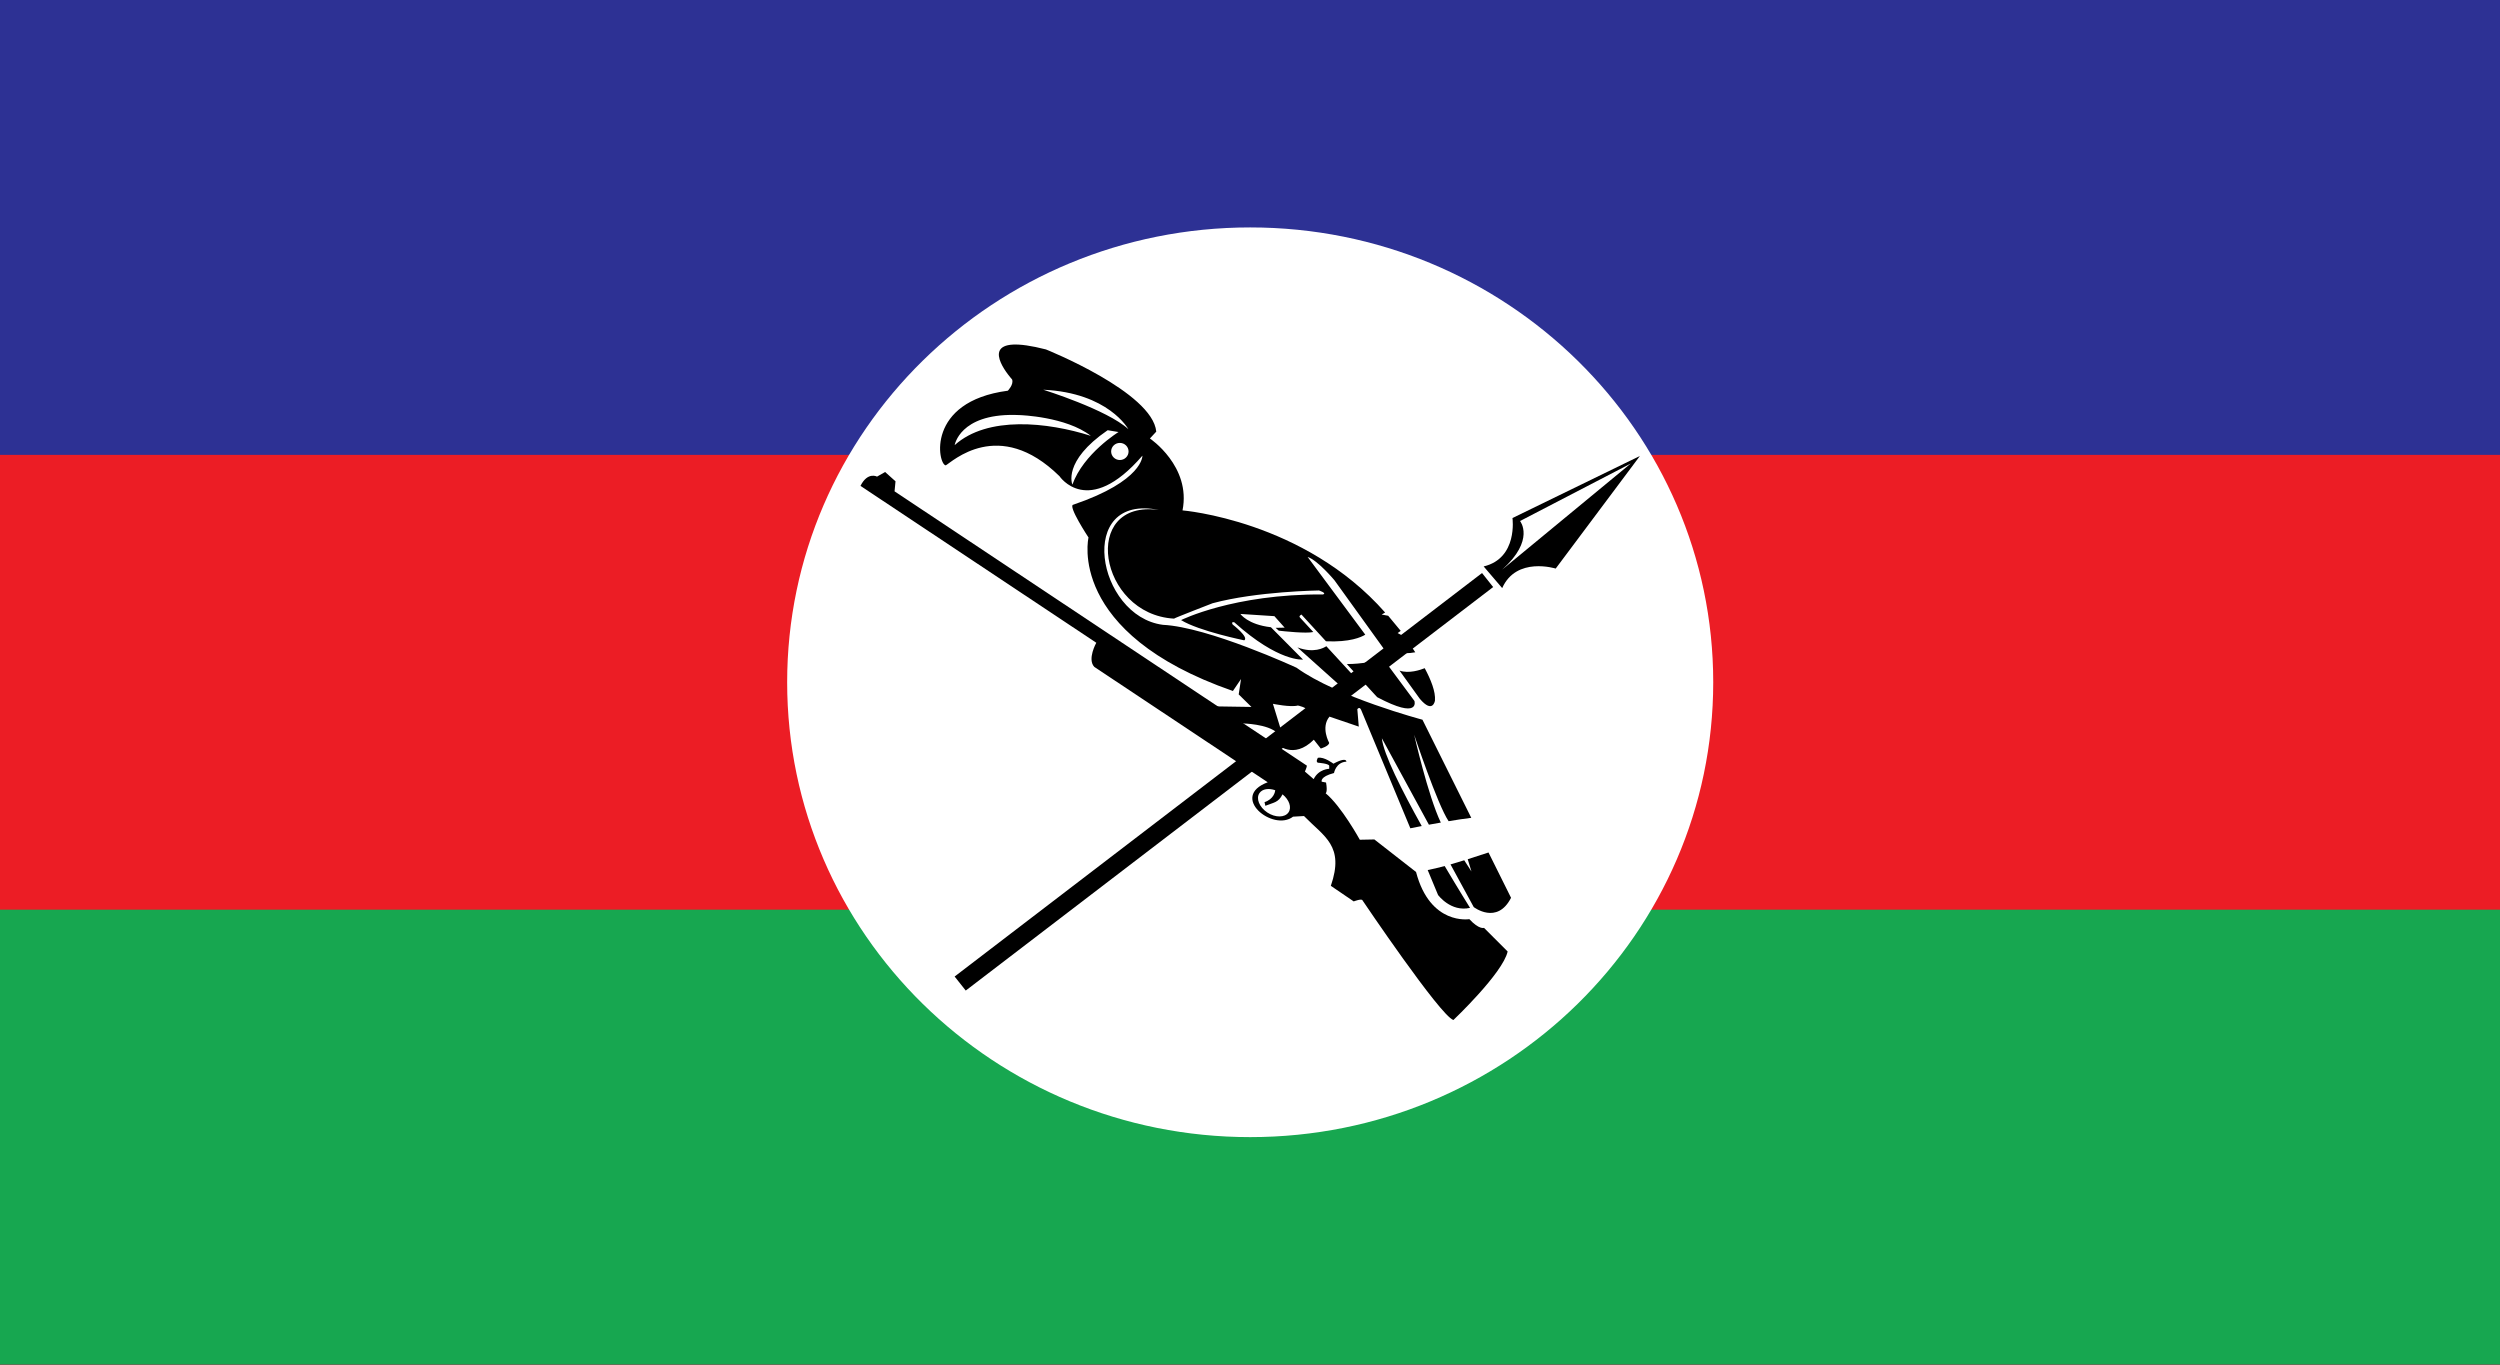
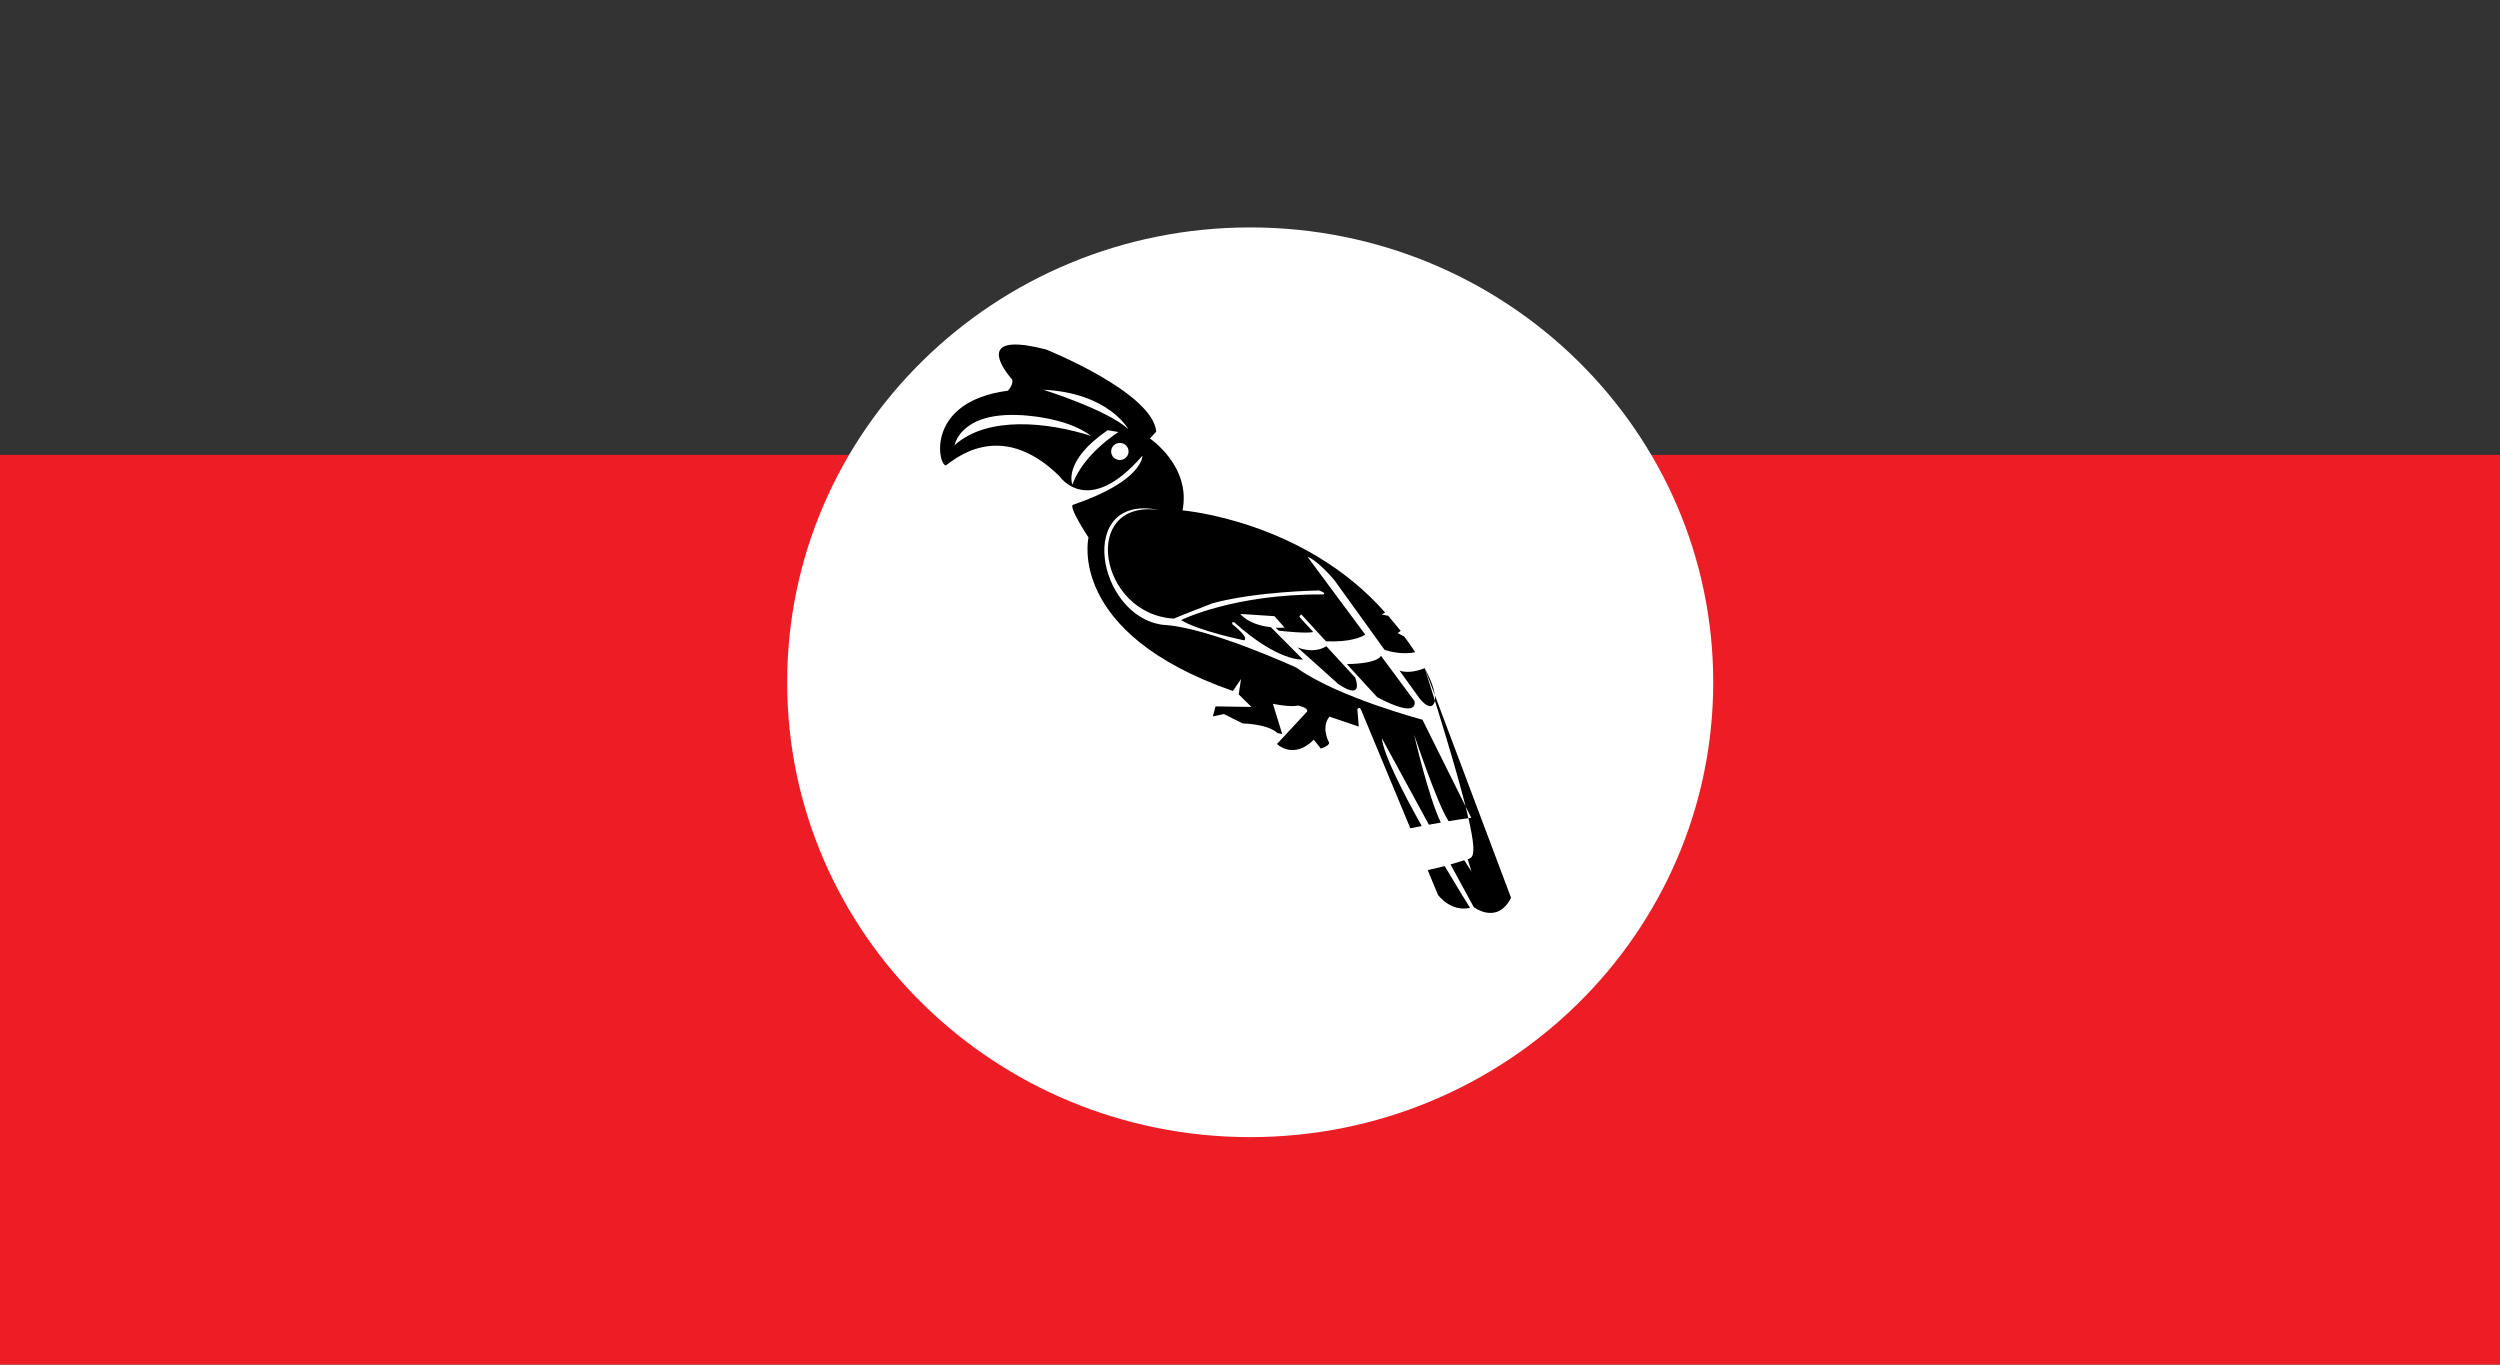
<svg xmlns="http://www.w3.org/2000/svg" width="502" height="274" xml:space="preserve">
  <rect width="100%" height="100%" fill="#333333" stroke="none" />
  <g>
-     <path d="M0 0 493.2 0 493.2 274 0 274Z" fill="#2D3194" fill-rule="evenodd" transform="scale(1.018 1)" />
    <path d="M0 91.333 493.2 91.333 493.2 274 0 274Z" fill="#EC1D25" fill-rule="evenodd" transform="scale(1.018 1)" />
-     <path d="M0 182.667 493.2 182.667 493.2 274 0 274Z" fill="#17A750" fill-rule="evenodd" transform="scale(1.018 1)" />
    <path d="M337.933 137C337.933 187.442 297.042 228.333 246.6 228.333 196.158 228.333 155.267 187.442 155.267 137 155.267 86.558 196.158 45.667 246.6 45.667 297.042 45.667 337.933 86.558 337.933 137Z" fill="#FFFFFF" fill-rule="evenodd" transform="scale(1.018 1)" />
-     <path d="M320.879 93.839 295.743 106.302C295.743 106.302 296.854 114.368 290.061 116.021L293.715 120.369C296.514 113.963 304.268 116.448 304.268 116.448ZM319.067 95.362 293.7 116.673C300.28 110.664 297.236 106.902 297.236 106.902ZM289.74 117.344 185.708 198.367 187.902 201.183 291.934 120.161Z" fill-rule="evenodd" transform="matrix(1.018 0 0 1 2.638 -2.28)" />
-     <path d="M262.872 154.966C262.666 154.788 262.08 154.72 260.427 155.63 260.427 155.63 258.58 154.173 257.357 154.45 257.357 154.45 256.86 155.287 257.381 155.434 257.381 155.434 259.428 155.575 259.6 156.037L259.594 156.655C259.594 156.655 257.5 156.688 256.534 158.728L254.8 157.208C254.8 157.208 255.203 156.306 255.189 156.021L173.858 100.942 174.047 98.928 171.998 97.057 170.405 97.982C170.405 97.982 168.555 96.955 167.138 99.846L213.653 131.347C213.653 131.347 211.82 134.666 213.269 136.2L247.468 159.36C239.825 162.261 248.524 169.372 252.463 166.267L254.622 166.14C258.632 170.329 262.649 172.097 259.915 180.157L264.43 183.284C264.43 183.284 266.038 182.645 266.162 183.074 266.162 183.074 281.496 206.241 284.091 207.1 284.091 207.1 293.855 197.683 294.79 193.342L290.128 188.596C290.128 188.596 289.173 188.985 287.237 186.845 287.237 186.845 279.501 188.169 276.723 177.375L268.503 170.842 265.631 170.9C265.631 170.9 261.983 164.146 258.892 161.569 258.892 161.569 259.306 161.366 258.972 159.412L258.116 159.247C258.116 159.247 257.679 158.26 260.539 157.503 260.539 157.503 260.906 155.332 262.985 155.221 262.985 155.221 262.997 155.074 262.872 154.966ZM250.384 161.783C251.703 162.86 252.242 164.41 251.568 165.405 250.834 166.487 248.958 166.496 247.377 165.425 245.796 164.354 245.106 162.609 245.84 161.526 246.411 160.684 247.673 160.501 248.95 160.962 248.914 161.305 248.65 162.734 246.836 163.354L246.999 164.085C248.652 163.394 249.563 163.474 250.384 161.783Z" fill-rule="evenodd" transform="matrix(1.018 0 0 1 2.638 -2.28)" />
-     <path d="M197.244 71.47C191.035 71.771 197.044 78.474 197.044 78.474 197.408 79.485 196.205 80.733 196.205 80.733 179.96 82.911 182.417 95.636 183.962 95.722 185.078 95.15 194.374 85.882 206.388 97.896 206.388 97.896 211.993 106.477 222.749 93.777 222.749 93.777 222.978 98.811 209.133 103.617 207.921 103.738 212.116 110.212 212.116 110.212 212.116 110.212 207.646 129.36 240.599 141.03L242.199 138.628 241.742 141.717 244.259 144.234 237.166 144.12 236.65 146.136 238.825 145.664 242.542 147.552C242.542 147.552 247.463 147.609 249.408 149.497L250.323 149.669 248.492 143.605C248.492 143.605 251.982 144.348 253.412 143.948 253.412 143.948 255.472 144.348 255.243 145.149L249.294 151.671C249.294 151.671 252.497 154.932 256.558 150.813L257.931 152.586C257.931 152.586 259.533 152.128 259.59 151.442 259.59 151.442 257.874 148.353 259.648 146.179L265.425 148.181 265.141 144.692C265.141 144.692 265.54 144.062 265.883 144.806L275.598 168.603C276.247 168.469 276.898 168.337 277.845 168.15 273.956 161.052 270.275 153.664 269.979 150.518L279.258 167.879C280.001 167.738 280.816 167.597 281.608 167.454 279.075 162.065 276.352 149.812 276.352 149.812 276.352 149.812 280.954 163.876 283.147 167.176 284.702 166.91 286.242 166.668 287.615 166.498L277.987 146.797C277.987 146.797 261.16 142.266 253.15 136.36 253.15 136.36 235.797 128.189 226.775 127.744 213.697 125.999 209.54 101.256 226.008 104.686 210.449 102.482 214.08 125.648 228.984 126.5 229.042 126.385 236.593 123.41 236.593 123.41 245.345 121.008 257.58 120.847 257.58 120.847 257.58 120.847 259.205 121.381 258.376 121.644 240.7 121.529 230.376 126.793 230.376 126.793 233.874 128.998 242.834 130.859 242.834 130.859 243.825 130.252 240.549 127.683 240.549 127.683 240.186 127.036 240.874 127.238 240.874 127.238 249.631 135.268 254.424 134.722 254.424 134.722L248.095 128.229C243.522 127.703 242.067 125.559 242.067 125.559L248.782 126.004 250.804 128.31 249.024 128.351 249.649 128.92C250.556 129.026 255.077 129.529 256.455 129.189L253.798 126.247C253.555 125.964 254.12 125.681 254.12 125.681L258.955 131.051C263.669 131.261 265.901 130.233 266.708 129.722L255.335 114.111C257.357 114.799 260.633 118.804 260.633 118.804L270.523 132.782C271.455 133.087 273.994 133.778 276.57 133.257 275.386 131.409 274.387 130.09 274.387 130.09L273.093 129.402 273.7 128.957 271.231 125.924 269.937 125.681 270.626 125.276C254.607 106.75 230.659 104.767 230.659 104.767 232.398 95.908 224.226 90.326 224.226 90.326L225.481 88.951C224.753 81.022 203.719 72.446 203.719 72.446 200.759 71.673 198.676 71.401 197.244 71.47ZM203.192 80.537C216.056 81.143 219.98 88.465 219.98 88.465 215.814 84.541 203.192 80.537 203.192 80.537ZM197.504 85.597C197.853 85.603 198.212 85.615 198.581 85.633 198.581 85.633 207.682 85.917 212.578 89.8 204.032 87.036 192.196 85.734 185.717 91.661 185.717 91.661 186.704 85.435 197.504 85.597ZM215.894 88.668 218.038 89.031C218.038 89.031 211.121 93.36 208.937 99.589 208.937 99.589 206.913 94.938 215.894 88.668ZM218.3 91.216C219.249 91.216 220.018 91.985 220.018 92.934 220.018 93.883 219.249 94.653 218.3 94.653 217.351 94.653 216.581 93.883 216.581 92.934 216.581 91.985 217.351 91.216 218.3 91.216ZM259.027 132.038C258.538 132.375 256.543 133.515 253.326 132.276L261.483 139.718C266.62 143.116 264.719 138.342 264.719 138.342ZM269.807 133.973C268.9 135.592 263.554 135.624 263.069 135.624L269.047 142.266C277.584 146.878 276.409 143.035 276.409 143.035ZM278.433 136.451C277.603 136.794 275.3 137.604 273.46 136.933L277.461 142.59C280.05 145.704 280.455 142.954 280.455 142.954 280.602 141.157 279.632 138.725 278.433 136.451ZM291.017 173.46C290.055 173.792 288.562 174.286 286.916 174.81L287.651 177.271 286.227 175.022C285.335 175.301 284.471 175.581 283.522 175.854L288.1 184.417C288.1 184.417 292.711 188.058 295.462 182.556ZM282.37 176.179C281.154 176.512 279.999 176.797 279.019 176.985L281.062 181.99C281.062 181.99 283.569 185.469 287.373 184.579 287.373 184.579 285.175 181.003 282.37 176.179Z" fill-rule="evenodd" transform="matrix(1.018 0 0 1 2.638 -2.28)" />
+     <path d="M197.244 71.47C191.035 71.771 197.044 78.474 197.044 78.474 197.408 79.485 196.205 80.733 196.205 80.733 179.96 82.911 182.417 95.636 183.962 95.722 185.078 95.15 194.374 85.882 206.388 97.896 206.388 97.896 211.993 106.477 222.749 93.777 222.749 93.777 222.978 98.811 209.133 103.617 207.921 103.738 212.116 110.212 212.116 110.212 212.116 110.212 207.646 129.36 240.599 141.03L242.199 138.628 241.742 141.717 244.259 144.234 237.166 144.12 236.65 146.136 238.825 145.664 242.542 147.552C242.542 147.552 247.463 147.609 249.408 149.497L250.323 149.669 248.492 143.605C248.492 143.605 251.982 144.348 253.412 143.948 253.412 143.948 255.472 144.348 255.243 145.149L249.294 151.671C249.294 151.671 252.497 154.932 256.558 150.813L257.931 152.586C257.931 152.586 259.533 152.128 259.59 151.442 259.59 151.442 257.874 148.353 259.648 146.179L265.425 148.181 265.141 144.692C265.141 144.692 265.54 144.062 265.883 144.806L275.598 168.603C276.247 168.469 276.898 168.337 277.845 168.15 273.956 161.052 270.275 153.664 269.979 150.518L279.258 167.879C280.001 167.738 280.816 167.597 281.608 167.454 279.075 162.065 276.352 149.812 276.352 149.812 276.352 149.812 280.954 163.876 283.147 167.176 284.702 166.91 286.242 166.668 287.615 166.498L277.987 146.797C277.987 146.797 261.16 142.266 253.15 136.36 253.15 136.36 235.797 128.189 226.775 127.744 213.697 125.999 209.54 101.256 226.008 104.686 210.449 102.482 214.08 125.648 228.984 126.5 229.042 126.385 236.593 123.41 236.593 123.41 245.345 121.008 257.58 120.847 257.58 120.847 257.58 120.847 259.205 121.381 258.376 121.644 240.7 121.529 230.376 126.793 230.376 126.793 233.874 128.998 242.834 130.859 242.834 130.859 243.825 130.252 240.549 127.683 240.549 127.683 240.186 127.036 240.874 127.238 240.874 127.238 249.631 135.268 254.424 134.722 254.424 134.722L248.095 128.229C243.522 127.703 242.067 125.559 242.067 125.559L248.782 126.004 250.804 128.31 249.024 128.351 249.649 128.92C250.556 129.026 255.077 129.529 256.455 129.189L253.798 126.247C253.555 125.964 254.12 125.681 254.12 125.681L258.955 131.051C263.669 131.261 265.901 130.233 266.708 129.722L255.335 114.111C257.357 114.799 260.633 118.804 260.633 118.804L270.523 132.782C271.455 133.087 273.994 133.778 276.57 133.257 275.386 131.409 274.387 130.09 274.387 130.09L273.093 129.402 273.7 128.957 271.231 125.924 269.937 125.681 270.626 125.276C254.607 106.75 230.659 104.767 230.659 104.767 232.398 95.908 224.226 90.326 224.226 90.326L225.481 88.951C224.753 81.022 203.719 72.446 203.719 72.446 200.759 71.673 198.676 71.401 197.244 71.47ZM203.192 80.537C216.056 81.143 219.98 88.465 219.98 88.465 215.814 84.541 203.192 80.537 203.192 80.537ZM197.504 85.597C197.853 85.603 198.212 85.615 198.581 85.633 198.581 85.633 207.682 85.917 212.578 89.8 204.032 87.036 192.196 85.734 185.717 91.661 185.717 91.661 186.704 85.435 197.504 85.597ZM215.894 88.668 218.038 89.031C218.038 89.031 211.121 93.36 208.937 99.589 208.937 99.589 206.913 94.938 215.894 88.668ZM218.3 91.216C219.249 91.216 220.018 91.985 220.018 92.934 220.018 93.883 219.249 94.653 218.3 94.653 217.351 94.653 216.581 93.883 216.581 92.934 216.581 91.985 217.351 91.216 218.3 91.216ZM259.027 132.038C258.538 132.375 256.543 133.515 253.326 132.276L261.483 139.718C266.62 143.116 264.719 138.342 264.719 138.342ZM269.807 133.973C268.9 135.592 263.554 135.624 263.069 135.624L269.047 142.266C277.584 146.878 276.409 143.035 276.409 143.035ZM278.433 136.451C277.603 136.794 275.3 137.604 273.46 136.933L277.461 142.59C280.05 145.704 280.455 142.954 280.455 142.954 280.602 141.157 279.632 138.725 278.433 136.451ZC290.055 173.792 288.562 174.286 286.916 174.81L287.651 177.271 286.227 175.022C285.335 175.301 284.471 175.581 283.522 175.854L288.1 184.417C288.1 184.417 292.711 188.058 295.462 182.556ZM282.37 176.179C281.154 176.512 279.999 176.797 279.019 176.985L281.062 181.99C281.062 181.99 283.569 185.469 287.373 184.579 287.373 184.579 285.175 181.003 282.37 176.179Z" fill-rule="evenodd" transform="matrix(1.018 0 0 1 2.638 -2.28)" />
  </g>
</svg>